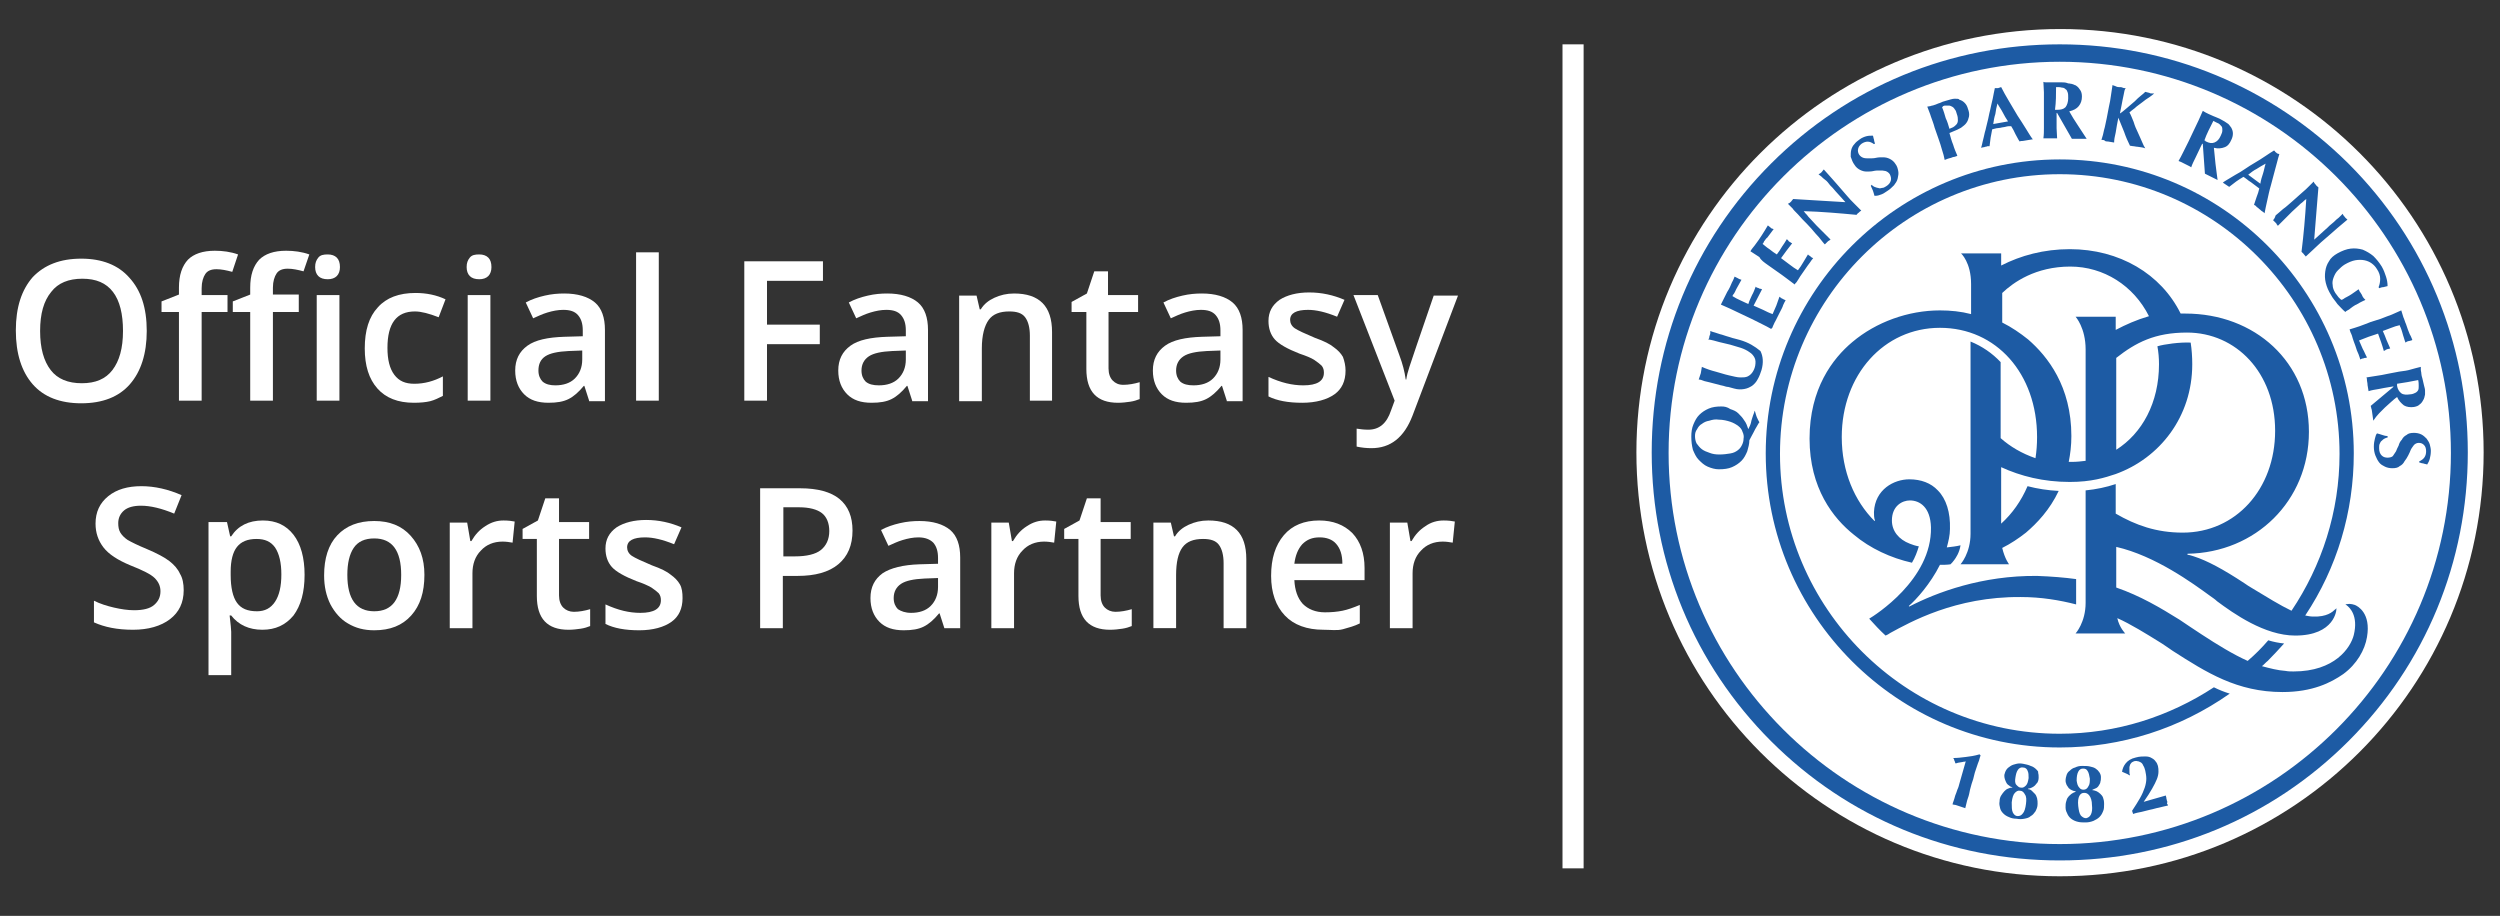
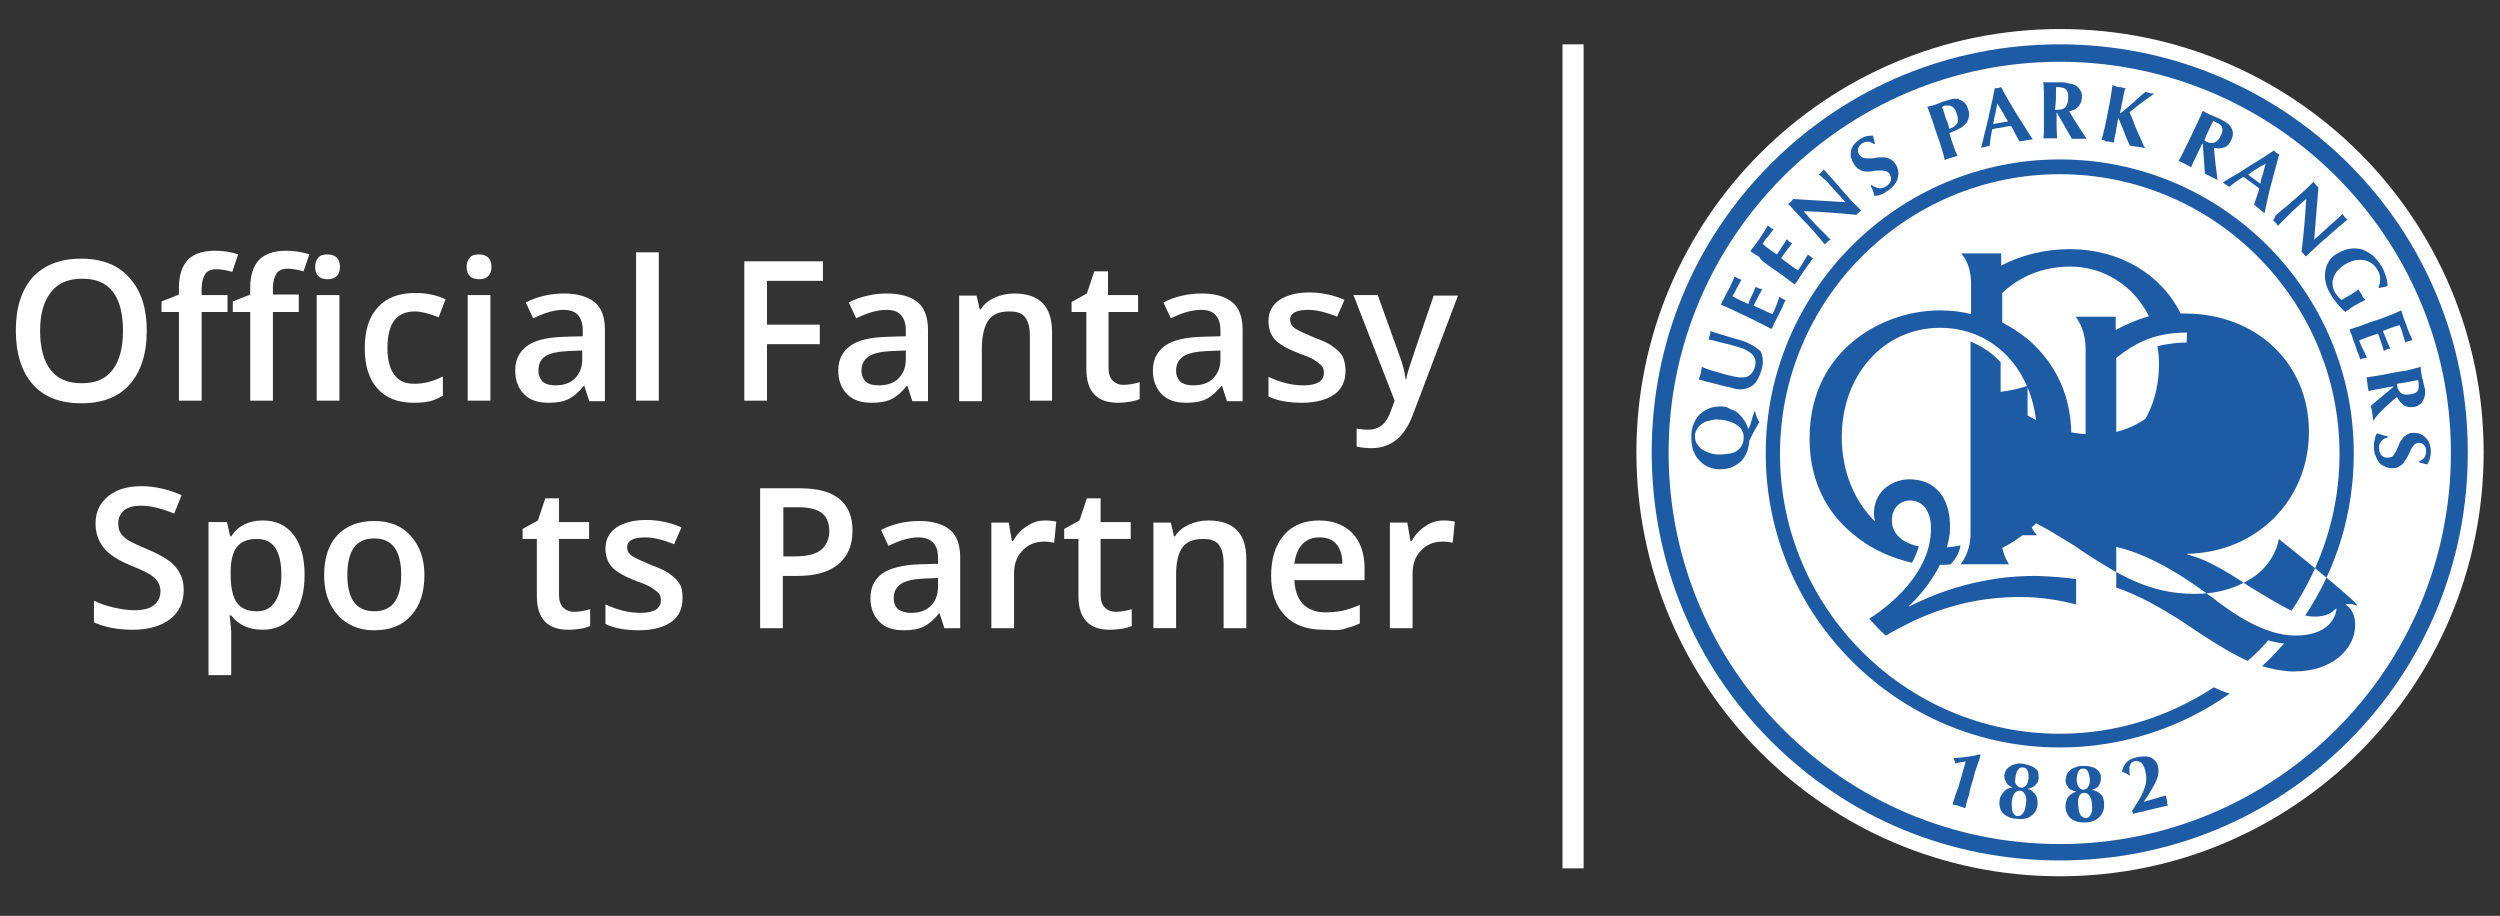
<svg xmlns="http://www.w3.org/2000/svg" version="1.1" id="Livello_1" x="0px" y="0px" viewBox="0 0 473.6 173.5" style="enable-background:new 0 0 473.6 173.5;" xml:space="preserve">
  <rect x="0" y="0" width="473.6" height="173.5" fill="#333333" stroke="none" />
  <style type="text/css">
	.st0{fill:#FFFFFF;}
	.st1{fill:#1D5BA4;}
</style>
  <g>
    <path class="st0" d="M24.6,72.8c2.1-2.4,3.2-5.8,3.2-10.1c0-4.4-1.1-7.7-3.3-10.1c-2.1-2.4-5.2-3.6-9.1-3.6c-4,0-7,1.2-9.2,3.5   C4.1,54.9,3,58.2,3,62.6s1.1,7.8,3.2,10.2c2.1,2.4,5.2,3.6,9.2,3.6S22.5,75.2,24.6,72.8z M21.3,70.1c-1.3,1.7-3.2,2.5-5.8,2.5   s-4.6-0.8-5.9-2.5s-2-4.1-2-7.4s0.7-5.7,2.1-7.4c1.3-1.7,3.3-2.5,5.9-2.5s4.5,0.8,5.8,2.5s1.9,4.2,1.9,7.4   C23.3,66,22.6,68.4,21.3,70.1z" />
    <path class="st0" d="M43.1,55.9h-4.9v-1.3c0-1.2,0.3-2.1,0.7-2.7S40,51,41,51c0.9,0,1.9,0.2,3,0.5l1.1-3.3   c-1.4-0.5-2.9-0.7-4.4-0.7c-2.3,0-4,0.6-5.1,1.7c-1.1,1.2-1.7,2.9-1.7,5.3v1.3l-3.3,1.3v2h3.3v16.8h4.3V59.1h4.9V55.9z" />
    <path class="st0" d="M49.1,49.2c-1.1,1.2-1.7,2.9-1.7,5.3v1.3l-3.3,1.3v2h3.3v16.8h4.3V59.1h4.9v-3.3h-4.9v-1.3   c0-1.2,0.3-2.1,0.7-2.7c0.4-0.6,1.1-0.9,2.1-0.9c0.9,0,1.9,0.2,3,0.5l1.1-3.2c-1.4-0.5-2.9-0.7-4.4-0.7   C51.9,47.5,50.2,48.1,49.1,49.2z" />
    <polygon class="st0" points="64.3,75.9 64.3,55.9 60,55.9 60,75.9 64.2,75.9  " />
    <path class="st0" d="M62.1,52.9c0.7,0,1.3-0.2,1.7-0.6c0.4-0.4,0.6-1,0.6-1.7c0-0.8-0.2-1.4-0.6-1.8c-0.4-0.4-1-0.6-1.7-0.6   c-0.8,0-1.4,0.1-1.8,0.6c-0.4,0.5-0.6,1-0.6,1.8c0,0.7,0.2,1.3,0.6,1.7C60.7,52.7,61.3,52.9,62.1,52.9z" />
    <path class="st0" d="M78.6,59c1.2,0,2.7,0.4,4.5,1.1l1.3-3.4c-1.7-0.8-3.6-1.2-5.7-1.2c-3.1,0-5.5,0.9-7.1,2.7   c-1.7,1.8-2.5,4.4-2.5,7.8c0,3.3,0.8,5.8,2.4,7.6c1.6,1.8,3.9,2.7,6.9,2.7c1.2,0,2.3-0.1,3.1-0.3s1.6-0.6,2.4-1v-3.7   c-1.7,0.9-3.5,1.4-5.4,1.4c-1.7,0-2.9-0.5-3.8-1.7s-1.3-2.9-1.3-5.1C73.4,61.3,75.1,59,78.6,59z" />
    <path class="st0" d="M90.8,52.9c0.7,0,1.3-0.2,1.7-0.6c0.4-0.4,0.6-1,0.6-1.7c0-0.8-0.2-1.4-0.6-1.8c-0.4-0.4-1-0.6-1.7-0.6   c-0.8,0-1.4,0.1-1.8,0.6s-0.6,1-0.6,1.8c0,0.7,0.2,1.3,0.6,1.7C89.4,52.7,90,52.9,90.8,52.9z" />
    <rect x="88.6" y="55.9" class="st0" width="4.3" height="20" />
    <path class="st0" d="M112.7,57.3c-1.3-1.1-3.3-1.7-5.8-1.7c-1.2,0-2.4,0.1-3.7,0.4s-2.5,0.7-3.6,1.3l1.4,3c0.9-0.4,1.7-0.8,2.7-1.1   s2-0.5,3-0.5c1.3,0,2.2,0.3,2.8,1s0.9,1.6,0.9,2.9v1.1l-3.5,0.1c-3.1,0.1-5.5,0.6-7,1.7s-2.3,2.6-2.3,4.7c0,1.9,0.6,3.4,1.7,4.5   s2.6,1.6,4.6,1.6c1.6,0,2.8-0.2,3.8-0.7s1.9-1.3,2.9-2.5h0.1l0.9,2.8V76h3V62.5C114.6,60.2,114,58.4,112.7,57.3z M110.3,68.1   c0,1.5-0.5,2.7-1.4,3.6s-2.2,1.3-3.7,1.3c-1,0-1.8-0.2-2.4-0.7c-0.5-0.5-0.8-1.2-0.8-2.1c0-1.2,0.4-2.1,1.3-2.7s2.4-0.9,4.4-1   l2.6-0.1V68.1z" />
    <rect x="120.5" y="47.8" class="st0" width="4.3" height="28.1" />
    <polygon class="st0" points="145.3,65.2 155.3,65.2 155.3,61.5 145.3,61.5 145.3,53.2 155.9,53.2 155.9,49.5 141,49.5 141,75.9    145.3,75.9  " />
    <path class="st0" d="M165.1,76.3c1.6,0,2.8-0.2,3.8-0.7s1.9-1.3,2.9-2.5h0.1l0.9,2.8V76h3V62.5c0-2.3-0.6-4.1-1.9-5.2   c-1.3-1.1-3.3-1.7-5.8-1.7c-1.2,0-2.4,0.1-3.7,0.4s-2.5,0.7-3.6,1.3l1.4,3c0.9-0.4,1.7-0.8,2.7-1.1s2-0.5,3-0.5   c1.3,0,2.2,0.3,2.8,1s0.9,1.6,0.9,2.9v1.1l-3.5,0.1c-3.1,0.1-5.5,0.6-7,1.7s-2.3,2.6-2.3,4.7c0,1.9,0.6,3.4,1.7,4.5   C161.6,75.8,163.1,76.3,165.1,76.3z M164.6,67.5c0.9-0.6,2.4-0.9,4.4-1l2.6-0.1v1.7c0,1.5-0.5,2.7-1.4,3.6S168,73,166.5,73   c-1.1,0-1.9-0.2-2.5-0.7c-0.5-0.5-0.8-1.2-0.8-2.1C163.2,69,163.7,68.1,164.6,67.5z" />
    <path class="st0" d="M191.2,59c1.4,0,2.4,0.3,3,1.1s0.9,2,0.9,3.5v12.3h4.2v-13c0-4.9-2.4-7.3-7.2-7.3c-1.4,0-2.6,0.3-3.7,0.8   c-1.1,0.5-2,1.2-2.6,2.2h-0.2L185,56h-3.3v20h4.3V66c0-2.5,0.5-4.3,1.3-5.4C188.1,59.5,189.4,59,191.2,59z" />
    <path class="st0" d="M210.8,72.1c-0.5-0.5-0.8-1.3-0.8-2.3V59.1h5.6v-3.2h-5.7v-4.5h-2.6l-1.4,4.2l-2.9,1.6v1.9h2.8v10.8   c0,4.3,2,6.4,6,6.4c0.8,0,1.6-0.1,2.3-0.2s1.3-0.3,1.8-0.5v-3.2c-1,0.3-2.1,0.5-3.1,0.5C211.9,72.9,211.3,72.6,210.8,72.1z" />
    <path class="st0" d="M224.7,76.3c1.6,0,2.8-0.2,3.8-0.7s1.9-1.3,2.9-2.5h0.1l0.9,2.8V76h3V62.5c0-2.3-0.6-4.1-1.9-5.2   c-1.3-1.1-3.3-1.7-5.8-1.7c-1.2,0-2.4,0.1-3.7,0.4c-1.3,0.3-2.5,0.7-3.6,1.3l1.4,3c0.9-0.4,1.7-0.8,2.7-1.1s2-0.5,3-0.5   c1.3,0,2.2,0.3,2.8,1s0.9,1.6,0.9,2.9v1.1l-3.5,0.1c-3.1,0.1-5.5,0.6-7,1.7s-2.3,2.6-2.3,4.7c0,1.9,0.6,3.4,1.7,4.5   C221.2,75.8,222.7,76.3,224.7,76.3z M224.2,67.5c0.9-0.6,2.4-0.9,4.4-1l2.6-0.1v1.7c0,1.5-0.5,2.7-1.4,3.6s-2.2,1.3-3.7,1.3   c-1.1,0-1.9-0.2-2.5-0.7c-0.5-0.5-0.8-1.2-0.8-2.1C222.8,69,223.3,68.1,224.2,67.5z" />
    <path class="st0" d="M252.8,74.7c1.4-1,2.1-2.5,2.1-4.5c0-0.9-0.2-1.8-0.5-2.6c-0.4-0.7-1-1.3-1.7-1.8c-0.7-0.6-1.9-1.2-3.6-1.8   c-1.9-0.8-3.2-1.4-3.8-1.8c-0.6-0.4-0.9-1-0.9-1.6c0-1.3,1.2-1.9,3.4-1.9c1.5,0,3.3,0.4,5.5,1.3l1.4-3.2c-2.1-0.9-4.3-1.4-6.7-1.4   c-2.3,0-4.2,0.5-5.6,1.4c-1.4,1-2.1,2.3-2.1,4c0,1.4,0.4,2.6,1.2,3.5s2.4,1.8,4.7,2.7c1.2,0.4,2.2,0.8,2.8,1.2   c0.6,0.4,1.1,0.8,1.4,1.1c0.3,0.4,0.4,0.8,0.4,1.3c0,1.6-1.3,2.4-3.9,2.4c-2.1,0-4.2-0.5-6.6-1.6v3.7c1.6,0.8,3.7,1.2,6.4,1.2   C249.3,76.3,251.4,75.7,252.8,74.7z" />
    <path class="st0" d="M267,69.5c-0.3,0.9-0.5,1.7-0.6,2.4h-0.1c-0.2-1.5-0.6-3-1.2-4.6L261,55.9h-4.6l7.8,20l-0.7,1.9   c-0.8,2.4-2.2,3.6-4.3,3.6c-0.8,0-1.6-0.1-2.2-0.2v3.4c0.9,0.2,1.9,0.3,2.8,0.3c3.6,0,6.2-2,7.8-6.2l8.6-22.7h-4.6   C268.8,64.1,267.3,68.6,267,69.5z" />
    <path class="st0" d="M32.1,106.3c-0.9-0.7-2.4-1.5-4.3-2.3c-1.7-0.7-2.9-1.3-3.6-1.7c-0.6-0.4-1.1-0.9-1.4-1.4s-0.4-1.1-0.4-1.8   c0-1,0.4-1.8,1.1-2.4s1.8-0.9,3.2-0.9c1.8,0,3.9,0.5,6.3,1.5l1.4-3.5c-2.5-1.1-5.1-1.7-7.6-1.7c-2.6,0-4.7,0.6-6.3,1.9   s-2.4,3-2.4,5.2c0,1.7,0.5,3.2,1.5,4.5s2.7,2.4,5.1,3.4c2.3,0.9,3.9,1.7,4.6,2.4s1.1,1.5,1.1,2.5c0,1.1-0.4,1.9-1.2,2.6   c-0.8,0.7-2.1,1-3.8,1c-1.2,0-2.5-0.2-3.8-0.5s-2.6-0.7-3.8-1.3v4.1c2,0.9,4.4,1.4,7.4,1.4c2.9,0,5.3-0.7,7-2s2.6-3.1,2.6-5.5   c0-1.2-0.2-2.3-0.7-3.1C33.7,107.8,33,107,32.1,106.3z" />
    <path class="st0" d="M49.8,98.6c-2.7,0-4.7,1-6,3h-0.2c-0.3-1.4-0.5-2.3-0.6-2.7h-3.5v29h4.3v-8.2c0-0.4-0.1-1.4-0.3-3.1h0.3   c1.4,1.8,3.4,2.7,5.9,2.7s4.4-0.9,5.9-2.7c1.4-1.9,2.1-4.4,2.1-7.7c0-3.2-0.7-5.8-2.1-7.6C54.2,99.5,52.3,98.6,49.8,98.6z    M52.1,114c-0.8,1.2-1.9,1.8-3.4,1.8c-1.8,0-3-0.5-3.8-1.6s-1.2-2.9-1.2-5.3v-0.6c0-2.1,0.4-3.7,1.2-4.7s2-1.5,3.7-1.5   c1.6,0,2.7,0.5,3.5,1.6c0.8,1.2,1.2,2.9,1.2,5.1C53.3,111.1,52.9,112.8,52.1,114z" />
    <path class="st0" d="M70.9,98.7c-3,0-5.3,0.9-7,2.7c-1.7,1.8-2.5,4.4-2.5,7.6c0,2.1,0.4,3.9,1.2,5.5c0.8,1.5,1.9,2.8,3.3,3.6   c1.5,0.9,3.1,1.3,5,1.3c3,0,5.3-0.9,7-2.8s2.5-4.4,2.5-7.7c0-3.1-0.9-5.5-2.6-7.4S73.8,98.7,70.9,98.7z M70.9,115.8   c-3.4,0-5.1-2.3-5.1-6.9c0-2.2,0.4-3.9,1.2-5.1s2.1-1.8,3.9-1.8c3.4,0,5.1,2.3,5.1,6.9S74.3,115.8,70.9,115.8z" />
-     <path class="st0" d="M91.9,99.7c-1.1,0.7-1.9,1.6-2.6,2.8h-0.2L88.5,99h-3.3v20h4.3v-10.4c0-1.7,0.5-3.2,1.6-4.3   c1-1.1,2.4-1.7,4.1-1.7c0.7,0,1.3,0.1,1.9,0.2l0.4-4c-0.5-0.1-1.2-0.2-2.1-0.2C94.2,98.6,93.1,98.9,91.9,99.7z" />
    <path class="st0" d="M106.7,115.1c-0.5-0.5-0.8-1.3-0.8-2.3v-10.7h5.7v-3.2h-5.7v-4.5h-2.6l-1.4,4.2l-2.9,1.6v1.9h2.7v10.8   c0,4.3,2,6.4,6,6.4c0.8,0,1.6-0.1,2.3-0.2c0.7-0.1,1.3-0.3,1.8-0.5v-3.2c-1,0.3-2.1,0.5-3.1,0.5   C107.9,115.9,107.2,115.6,106.7,115.1z" />
    <path class="st0" d="M127.1,108.9c-0.7-0.6-1.9-1.2-3.6-1.8c-1.9-0.8-3.2-1.4-3.8-1.8c-0.6-0.4-0.9-1-0.9-1.6   c0-1.3,1.2-1.9,3.4-1.9c1.5,0,3.3,0.4,5.5,1.3l1.4-3.2c-2.1-0.9-4.3-1.4-6.7-1.4c-2.3,0-4.2,0.5-5.6,1.4c-1.4,1-2.1,2.3-2.1,4   c0,1.4,0.4,2.6,1.2,3.5c0.8,0.9,2.4,1.8,4.7,2.7c1.2,0.4,2.1,0.8,2.8,1.2c0.6,0.4,1.1,0.8,1.4,1.1c0.3,0.4,0.4,0.8,0.4,1.3   c0,1.6-1.3,2.4-3.9,2.4c-2.1,0-4.2-0.5-6.6-1.6v3.7c1.6,0.8,3.7,1.2,6.4,1.2c2.6,0,4.7-0.6,6.1-1.6c1.4-1,2.1-2.5,2.1-4.5   c0-1-0.1-1.9-0.5-2.6C128.4,110,127.8,109.4,127.1,108.9z" />
    <path class="st0" d="M159,94.5c-1.6-1.3-4.1-2-7.4-2H144V119h4.3v-9.9h2.8c3.3,0,5.9-0.7,7.7-2.2s2.7-3.6,2.7-6.4   C161.5,97.9,160.7,95.9,159,94.5z M155.5,104.2c-1,0.8-2.7,1.2-4.9,1.2h-2.2v-9.3h3c1.9,0,3.4,0.4,4.3,1.1c0.9,0.7,1.4,1.9,1.4,3.4   C157.1,102.2,156.5,103.4,155.5,104.2z" />
    <path class="st0" d="M180,100.4c-1.3-1.1-3.3-1.7-5.8-1.7c-1.2,0-2.4,0.1-3.7,0.4s-2.5,0.7-3.6,1.3l1.4,3c0.9-0.4,1.7-0.8,2.7-1.1   s2-0.5,3-0.5c1.3,0,2.2,0.4,2.8,1c0.6,0.7,0.9,1.6,0.9,2.9v1.1l-3.5,0.1c-3.1,0.1-5.5,0.7-7,1.7c-1.5,1.1-2.3,2.6-2.3,4.7   c0,1.9,0.6,3.4,1.7,4.5c1.1,1.1,2.6,1.6,4.6,1.6c1.6,0,2.8-0.2,3.8-0.7s1.9-1.3,2.9-2.5h0.1l0.9,2.8h3v-13.4   C181.9,103.3,181.3,101.5,180,100.4z M177.7,111.2c0,1.5-0.5,2.7-1.4,3.6s-2.2,1.3-3.7,1.3c-1.1,0-1.9-0.3-2.5-0.7   c-0.5-0.5-0.8-1.2-0.8-2.1c0-1.2,0.5-2.1,1.4-2.7s2.4-0.9,4.4-1l2.6-0.1V111.2z" />
    <path class="st0" d="M194.5,99.7c-1.1,0.7-1.9,1.6-2.6,2.8h-0.2l-0.6-3.5h-3.3v20h4.3v-10.4c0-1.7,0.5-3.2,1.6-4.3   c1-1.1,2.4-1.7,4.1-1.7c0.7,0,1.3,0.1,1.9,0.2l0.4-4c-0.5-0.1-1.2-0.2-2.1-0.2C196.8,98.6,195.7,98.9,194.5,99.7z" />
    <path class="st0" d="M209.3,115.1c-0.5-0.5-0.8-1.3-0.8-2.3v-10.7h5.7v-3.2h-5.7v-4.5h-2.6l-1.4,4.2l-2.9,1.6v1.9h2.7v10.8   c0,4.3,2,6.4,6,6.4c0.8,0,1.6-0.1,2.3-0.2s1.3-0.3,1.8-0.5v-3.2c-1,0.3-2.1,0.5-3.1,0.5C210.5,115.9,209.8,115.6,209.3,115.1z" />
    <path class="st0" d="M228.9,98.6c-1.4,0-2.6,0.3-3.7,0.8c-1.1,0.5-2,1.2-2.6,2.2h-0.2l-0.6-2.6h-3.3v20h4.3v-10   c0-2.5,0.4-4.2,1.2-5.3c0.8-1.1,2.1-1.6,3.9-1.6c1.4,0,2.4,0.3,3,1.1c0.6,0.8,0.9,2,0.9,3.5V119h4.3v-13.1   C236.1,101,233.7,98.6,228.9,98.6z" />
    <path class="st0" d="M249.9,98.6c-2.8,0-5.1,0.9-6.7,2.8c-1.6,1.9-2.4,4.4-2.4,7.7c0,3.2,0.9,5.7,2.6,7.5c1.7,1.8,4.2,2.7,7.3,2.7   c1.4,0,2.6,0.2,3.7-0.1c1.1-0.3,2.2-0.6,3.2-1.1v-3.5c-1.2,0.5-2.3,0.9-3.3,1.1s-2.1,0.3-3.3,0.3c-1.8,0-3.2-0.6-4.2-1.6   c-1-1.1-1.5-2.6-1.6-4.5h13.3v-2.3c0-2.8-0.8-5-2.3-6.6C254.6,99.4,252.5,98.6,249.9,98.6z M245.2,106.8c0.2-1.6,0.7-2.8,1.5-3.7   c0.9-0.9,1.9-1.3,3.3-1.3c1.3,0,2.4,0.4,3.1,1.2c0.8,0.9,1.2,2.1,1.2,3.8H245.2z" />
    <path class="st0" d="M270,99.7c-1.1,0.7-1.9,1.6-2.6,2.8h-0.2l-0.6-3.5h-3.3v20h4.3v-10.4c0-1.7,0.5-3.2,1.6-4.3   c1-1.1,2.4-1.7,4.1-1.7c0.7,0,1.3,0.1,1.9,0.2l0.4-4c-0.5-0.1-1.2-0.2-2.1-0.2C272.3,98.6,271.1,98.9,270,99.7z" />
    <rect x="296" y="8.4" class="st0" width="4" height="156.1" />
  </g>
  <path id="path4304" class="st0" d="M470.5,85.7c0,44.3-35.9,80.3-80.3,80.3c-44.3,0-80.2-35.9-80.2-80.3c0-44.3,35.9-80.2,80.3-80.2  C434.6,5.5,470.5,41.4,470.5,85.7z" />
  <path id="path5146" class="st1" d="M390.2,8.4c-20.7,0-40.1,8-54.7,22.6c-14.6,14.6-22.6,34-22.6,54.7s8,40.1,22.6,54.7  c14.6,14.6,34,22.6,54.7,22.6s40.1-8,54.7-22.6c14.6-14.6,22.6-34,22.6-54.7s-8-40.1-22.6-54.7C430.3,16.5,410.9,8.4,390.2,8.4z   M390.2,11.7c40.8,0,74.1,33.2,74.1,74.1s-33.2,74.1-74.1,74.1s-74.1-33.2-74.1-74.1S349.4,11.7,390.2,11.7z" />
-   <path id="path5136" class="st1" d="M400.8,62.5V60h-7.6c0,0,1.9,2.1,1.9,6.2v21.1c-0.8,0.1-1.7,0.2-2.6,0.2c-0.2,0-0.4,0-0.6,0  c0.3-1.5,0.5-3.1,0.5-4.9c0-9.4-4.5-15.1-8.2-18.3c-1.5-1.2-3.1-2.3-4.9-3.2l0-5.6c2.1-2,6.3-5,12.9-5c6.3,0,12,3.6,14.9,9.4  C404.7,60.6,402.7,61.5,400.8,62.5 M446.1,114.6c-0.3-0.1-0.7-0.2-1-0.2c-0.4,0-0.8,0.1-0.8,0.1s0.2,0.1,0.3,0.2  c0.5,0.4,2.2,1.9,1.3,5.6c-0.6,2.4-3.6,6.9-11.4,6.9h0c-0.5,0-1,0-1.5-0.1c-1.5-0.1-3-0.5-4.5-0.9c0.4-0.3,0.7-0.7,1.1-1  c1.1-1.1,2.1-2.2,3.1-3.3c-1-0.1-2-0.3-3-0.6c-1.2,1.4-2.5,2.7-3.9,3.9c-2.7-1.2-5.8-3.1-8.7-5c-1.2-0.8-3.2-2.1-4.2-2.8  c-3.7-2.3-7.4-4.5-12-6.1v-7.7c7.4,1.7,14.5,6.9,17.8,9.3c0.4,0.3,0.9,0.6,1.3,1c3.1,2.3,9,6.5,14.8,6.5c7.5,0,7.9-4.9,7.8-5.2  c0,0-0.1,0.2-0.3,0.3c-0.4,0.4-1.5,1.4-4.1,1.3c-0.5,0-1-0.1-1.5-0.2c6-9,9.2-19.6,9.2-30.7c0-30.7-25-55.7-55.7-55.7  s-55.7,25-55.7,55.7s25,55.7,55.7,55.7c11.7,0,22.8-3.6,32.2-10.2c-1-0.3-2-0.7-3-1.2c-8.4,5.5-18.4,8.8-29.2,8.8  c-29.2,0-53-23.8-53-53s23.8-53,53-53s53,23.8,53,53c0,11-3.4,21.2-9.1,29.7c-2.1-1-4.7-2.6-7.5-4.3c-0.5-0.3-1-0.6-1.4-0.9  c-4.1-2.7-7.1-4.3-9.6-5.1c-0.3-0.1-0.9-0.3-1.2-0.3v-0.2c12.9-0.2,23-10,23-23.1c0-13.3-10.3-22.4-23.4-22.4c-0.3,0-0.6,0-0.9,0  c-3.7-7.5-11.6-12.2-21-12.2c-4.9,0-9.3,1.2-13,3.1v-2.3h-7.6c0,0,1.9,1.7,1.9,5.8l0,5.7c-1.9-0.5-3.9-0.7-5.9-0.7  c-6,0-12.1,2.2-16.6,6c-3.7,3.1-8.1,8.8-8.1,18.3c0,9.4,4.5,15.1,8.4,18.2c3.1,2.6,7,4.4,11,5.3c0.6-1,1-2.1,1.3-3.1  c-0.6-0.1-1.2-0.3-1.7-0.5c-2.1-0.8-3.4-2.4-3.4-4.4c0-2.8,2-3.8,3.4-3.8c1.9,0,3.9,1.3,4,5.1c0.2,9.9-10.7,16.7-11.7,17.3  c1,1.1,2,2.2,3.1,3.2c0.3-0.1,0.6-0.3,0.9-0.5c3.7-2,12.3-6.9,24.7-6.8c3.9,0,7.4,0.6,10.5,1.4v-4.8c-2.2-0.3-4.7-0.5-7.4-0.6  c-10.4-0.1-19,3.1-24.2,5.8l-0.1-0.1c1.4-1.2,4.1-4.2,5.9-7.8c0.6,0,1.4,0,2-0.1c0.2-0.2,0.5-0.5,0.7-0.8c0.3-0.4,1-1.4,1.2-2.8  c-0.8,0.2-1.7,0.3-2.6,0.4c0.3-1.1,0.6-2.3,0.6-3.5c0.1-3.1-0.7-5.7-2.3-7.3c-1.3-1.4-3.2-2.1-5.4-2.1c-2.9,0-6.5,1.9-6.7,6.2  c0,0.4,0,1.2,0.2,1.6l-0.1,0.1c-3.8-3.8-6.2-9.4-6.2-15.9c0-11.8,8-20.7,18.6-20.7c10.7,0,18.4,8.7,18.4,20.7c0,1.4-0.1,2.7-0.3,4  c-2.6-0.9-4.8-2.2-6.6-3.8V68.6c-1.6-1.7-3.5-3-5.7-3.9v36.4c0,3.7-1.9,5.8-1.9,5.8h9.2c0,0-0.8-1-1.3-3.1c1.6-0.8,3.1-1.8,4.5-2.9  c2.1-1.8,4.5-4.3,6.2-7.9c-2-0.1-4-0.4-5.9-0.9c-1.2,2.8-2.9,5.2-5,7.1V88.5c3.7,1.7,8,2.8,13,2.8c4.1,0,6.6-0.8,8.7-1.5  c8.3-3,14.5-10.8,14.5-20.8c0-1.4-0.1-2.8-0.3-4.1c-2-0.1-5,0.3-6.3,0.7c0.2,1.1,0.3,2.2,0.3,3.4c0,7.3-3.2,13.1-8.1,16.2V67.8  c3.7-2.9,7.3-4.8,13.4-4.8c9.3,0,16.7,7.6,16.7,18.6c0,11.1-7.5,19.3-17.5,19.3c-5,0-8.9-1.4-12.7-3.6v-5.6c-1.8,0.6-3.7,1-5.7,1.2  v21.3c0,3.7-1.9,5.8-1.9,5.8h9.4c0,0-1.1-1.1-1.5-2.9c2.5,1.1,5.7,3.1,7.8,4.4c1,0.6,1.8,1.2,2.7,1.8c6.4,4.1,12.2,7.8,20.8,7.8  c5.7,0,9.2-1.8,11.5-3.4c2.6-1.9,4.1-4.6,4.5-7C449.2,116.1,446.6,114.8,446.1,114.6" />
+   <path id="path5136" class="st1" d="M400.8,62.5V60h-7.6c0,0,1.9,2.1,1.9,6.2v21.1c-0.8,0.1-1.7,0.2-2.6,0.2c-0.2,0-0.4,0-0.6,0  c0.3-1.5,0.5-3.1,0.5-4.9c0-9.4-4.5-15.1-8.2-18.3c-1.5-1.2-3.1-2.3-4.9-3.2l0-5.6c2.1-2,6.3-5,12.9-5c6.3,0,12,3.6,14.9,9.4  C404.7,60.6,402.7,61.5,400.8,62.5 M446.1,114.6c-0.3-0.1-0.7-0.2-1-0.2c-0.4,0-0.8,0.1-0.8,0.1s0.2,0.1,0.3,0.2  c0.5,0.4,2.2,1.9,1.3,5.6c-0.6,2.4-3.6,6.9-11.4,6.9h0c-0.5,0-1,0-1.5-0.1c-1.5-0.1-3-0.5-4.5-0.9c0.4-0.3,0.7-0.7,1.1-1  c1.1-1.1,2.1-2.2,3.1-3.3c-1-0.1-2-0.3-3-0.6c-1.2,1.4-2.5,2.7-3.9,3.9c-2.7-1.2-5.8-3.1-8.7-5c-1.2-0.8-3.2-2.1-4.2-2.8  c-3.7-2.3-7.4-4.5-12-6.1v-7.7c7.4,1.7,14.5,6.9,17.8,9.3c0.4,0.3,0.9,0.6,1.3,1c3.1,2.3,9,6.5,14.8,6.5c7.5,0,7.9-4.9,7.8-5.2  c0,0-0.1,0.2-0.3,0.3c-0.4,0.4-1.5,1.4-4.1,1.3c-0.5,0-1-0.1-1.5-0.2c6-9,9.2-19.6,9.2-30.7c0-30.7-25-55.7-55.7-55.7  s-55.7,25-55.7,55.7s25,55.7,55.7,55.7c11.7,0,22.8-3.6,32.2-10.2c-1-0.3-2-0.7-3-1.2c-8.4,5.5-18.4,8.8-29.2,8.8  c-29.2,0-53-23.8-53-53s23.8-53,53-53s53,23.8,53,53c0,11-3.4,21.2-9.1,29.7c-2.1-1-4.7-2.6-7.5-4.3c-0.5-0.3-1-0.6-1.4-0.9  c-4.1-2.7-7.1-4.3-9.6-5.1c-0.3-0.1-0.9-0.3-1.2-0.3v-0.2c12.9-0.2,23-10,23-23.1c0-13.3-10.3-22.4-23.4-22.4c-0.3,0-0.6,0-0.9,0  c-3.7-7.5-11.6-12.2-21-12.2c-4.9,0-9.3,1.2-13,3.1v-2.3h-7.6c0,0,1.9,1.7,1.9,5.8l0,5.7c-1.9-0.5-3.9-0.7-5.9-0.7  c-6,0-12.1,2.2-16.6,6c-3.7,3.1-8.1,8.8-8.1,18.3c0,9.4,4.5,15.1,8.4,18.2c3.1,2.6,7,4.4,11,5.3c0.6-1,1-2.1,1.3-3.1  c-0.6-0.1-1.2-0.3-1.7-0.5c-2.1-0.8-3.4-2.4-3.4-4.4c0-2.8,2-3.8,3.4-3.8c1.9,0,3.9,1.3,4,5.1c0.2,9.9-10.7,16.7-11.7,17.3  c1,1.1,2,2.2,3.1,3.2c0.3-0.1,0.6-0.3,0.9-0.5c3.7-2,12.3-6.9,24.7-6.8c3.9,0,7.4,0.6,10.5,1.4v-4.8c-2.2-0.3-4.7-0.5-7.4-0.6  c-10.4-0.1-19,3.1-24.2,5.8l-0.1-0.1c1.4-1.2,4.1-4.2,5.9-7.8c0.6,0,1.4,0,2-0.1c0.2-0.2,0.5-0.5,0.7-0.8c0.3-0.4,1-1.4,1.2-2.8  c-0.8,0.2-1.7,0.3-2.6,0.4c0.3-1.1,0.6-2.3,0.6-3.5c0.1-3.1-0.7-5.7-2.3-7.3c-1.3-1.4-3.2-2.1-5.4-2.1c-2.9,0-6.5,1.9-6.7,6.2  c0,0.4,0,1.2,0.2,1.6l-0.1,0.1c-3.8-3.8-6.2-9.4-6.2-15.9c0-11.8,8-20.7,18.6-20.7c10.7,0,18.4,8.7,18.4,20.7c0,1.4-0.1,2.7-0.3,4  c-2.6-0.9-4.8-2.2-6.6-3.8V68.6c-1.6-1.7-3.5-3-5.7-3.9v36.4c0,3.7-1.9,5.8-1.9,5.8h9.2c0,0-0.8-1-1.3-3.1c1.6-0.8,3.1-1.8,4.5-2.9  c2.1-1.8,4.5-4.3,6.2-7.9c-2-0.1-4-0.4-5.9-0.9c-1.2,2.8-2.9,5.2-5,7.1V88.5c3.7,1.7,8,2.8,13,2.8c4.1,0,6.6-0.8,8.7-1.5  c8.3-3,14.5-10.8,14.5-20.8c0-1.4-0.1-2.8-0.3-4.1c-2-0.1-5,0.3-6.3,0.7c0.2,1.1,0.3,2.2,0.3,3.4c0,7.3-3.2,13.1-8.1,16.2V67.8  c3.7-2.9,7.3-4.8,13.4-4.8c0,11.1-7.5,19.3-17.5,19.3c-5,0-8.9-1.4-12.7-3.6v-5.6c-1.8,0.6-3.7,1-5.7,1.2  v21.3c0,3.7-1.9,5.8-1.9,5.8h9.4c0,0-1.1-1.1-1.5-2.9c2.5,1.1,5.7,3.1,7.8,4.4c1,0.6,1.8,1.2,2.7,1.8c6.4,4.1,12.2,7.8,20.8,7.8  c5.7,0,9.2-1.8,11.5-3.4c2.6-1.9,4.1-4.6,4.5-7C449.2,116.1,446.6,114.8,446.1,114.6" />
  <path id="path5122" class="st1" d="M393.7,146.2c0.2-0.4,0.5-0.6,0.9-0.6c0.4,0,0.7,0.1,0.9,0.5c0.2,0.3,0.3,0.8,0.4,1.4  c0,0.6,0,1.1-0.3,1.5c-0.2,0.4-0.5,0.6-0.9,0.6c-0.3,0-0.6-0.1-0.8-0.4c-0.3-0.3-0.4-0.7-0.5-1.3  C393.4,147.1,393.5,146.6,393.7,146.2 M396.1,154.3c-0.2,0.4-0.5,0.6-0.9,0.7c-0.4,0-0.7-0.2-1-0.5c-0.3-0.4-0.4-1-0.5-1.8  c-0.1-0.9,0-1.5,0.2-1.9c0.2-0.4,0.5-0.6,0.9-0.6c0.4,0,0.7,0.1,1,0.5c0.3,0.4,0.5,1,0.5,1.8C396.4,153.3,396.3,153.9,396.1,154.3   M398.4,151.1c-0.1-0.3-0.3-0.5-0.5-0.7c-0.2-0.2-0.5-0.4-0.7-0.5c-0.3-0.1-0.5-0.2-0.8-0.2l0-0.1c0.2-0.1,0.5-0.2,0.7-0.3  c0.2-0.1,0.4-0.3,0.5-0.5c0.1-0.2,0.3-0.4,0.3-0.7c0.1-0.3,0.1-0.6,0.1-0.9c0-0.3-0.1-0.6-0.3-0.9c-0.2-0.3-0.4-0.5-0.7-0.7  c-0.3-0.2-0.6-0.3-1.1-0.4c-0.4-0.1-0.9-0.1-1.5-0.1c-0.5,0-0.9,0.1-1.3,0.3c-0.4,0.1-0.7,0.3-1,0.6c-0.3,0.2-0.5,0.5-0.6,0.8  c-0.1,0.3-0.2,0.7-0.2,1.1c0,0.3,0.1,0.5,0.2,0.8c0.1,0.2,0.3,0.4,0.4,0.6c0.2,0.2,0.4,0.3,0.6,0.4c0.2,0.1,0.5,0.2,0.7,0.2l0,0.1  c-0.3,0.1-0.5,0.2-0.8,0.4c-0.2,0.2-0.5,0.4-0.6,0.6c-0.2,0.2-0.3,0.5-0.4,0.9c-0.1,0.3-0.1,0.7-0.1,1.1c0,0.5,0.2,0.9,0.4,1.3  c0.2,0.4,0.5,0.7,0.8,0.9c0.3,0.2,0.7,0.4,1.2,0.5c0.4,0.1,0.9,0.1,1.4,0.1c0.5,0,1-0.1,1.5-0.3c0.4-0.2,0.8-0.4,1.1-0.7  c0.3-0.3,0.5-0.6,0.7-1.1c0.2-0.4,0.2-0.9,0.2-1.4C398.6,151.7,398.5,151.4,398.4,151.1 M372.4,143.4c-0.8,0.1-1.6,0.2-2.4,0.2  c0.1,0.1,0.2,0.2,0.2,0.4c0.1,0.2,0.2,0.4,0.2,0.6c0.2,0,0.3,0,0.5-0.1c0.2,0,0.4-0.1,0.6-0.1c0.2,0,0.4-0.1,0.5-0.1  c0.2,0,0.3,0,0.4-0.1l-1.2,4.2c-0.1,0.4-0.2,0.8-0.4,1.2c-0.1,0.4-0.3,0.8-0.4,1.1c-0.1,0.4-0.2,0.7-0.3,1c-0.1,0.3-0.2,0.5-0.2,0.7  c0.2,0,0.4,0.1,0.6,0.1c0.2,0.1,0.4,0.1,0.6,0.2c0.2,0.1,0.4,0.1,0.6,0.2c0.2,0.1,0.4,0.1,0.6,0.2c0.2-0.7,0.3-1.4,0.5-1.9  s0.3-1.1,0.4-1.6l0.3-1.1l0.3-0.9c0.1-0.4,0.2-0.8,0.3-1.2s0.3-0.8,0.4-1.2c0.1-0.4,0.3-0.8,0.4-1.1c0.1-0.4,0.2-0.7,0.3-1l-0.2-0.2  C374,143.2,373.2,143.3,372.4,143.4 M410.5,151.7c0-0.2-0.1-0.3-0.1-0.5c0-0.2-0.1-0.3-0.1-0.5c-0.7,0.2-1.4,0.4-2.1,0.6  c-0.7,0.2-1.4,0.4-2.1,0.6l0,0c0.7-1,1.2-1.8,1.6-2.5c0.4-0.7,0.7-1.3,0.9-1.8s0.3-1,0.3-1.4c0-0.4,0-0.7-0.1-1.1  c-0.1-0.3-0.2-0.6-0.4-0.8c-0.2-0.3-0.4-0.5-0.8-0.7c-0.3-0.2-0.7-0.3-1.2-0.3c-0.5,0-1.1,0-1.8,0.2c-0.9,0.2-1.5,0.6-1.9,1.1  c-0.4,0.5-0.6,1-0.7,1.6c0.2,0.1,0.5,0.2,0.7,0.3c0.2,0.1,0.5,0.2,0.7,0.4l0.1-0.1c-0.1-0.2-0.1-0.4-0.1-0.7c0-0.3,0-0.5,0-0.8  c0.1-0.3,0.1-0.5,0.3-0.7c0.1-0.2,0.4-0.3,0.6-0.4c0.2,0,0.4-0.1,0.6,0c0.2,0,0.4,0.1,0.6,0.2c0.2,0.1,0.4,0.3,0.5,0.6  c0.2,0.3,0.3,0.6,0.4,1c0.1,0.5,0.2,1,0.2,1.5c0,0.5-0.1,1.1-0.3,1.7c-0.2,0.6-0.5,1.3-0.9,2c-0.4,0.7-0.9,1.5-1.5,2.4l0.2,0.6  c0.5-0.2,1.1-0.3,1.6-0.4c0.5-0.1,1.1-0.3,1.6-0.4c0.6-0.1,1.1-0.3,1.7-0.4c0.5-0.1,1.1-0.3,1.7-0.4c0-0.1-0.1-0.3-0.2-0.4  C410.6,152,410.6,151.8,410.5,151.7 M384.3,147.4c-0.1,0.6-0.2,1.1-0.5,1.4c-0.3,0.3-0.6,0.5-1,0.4c-0.3,0-0.5-0.2-0.8-0.5  s-0.3-0.8-0.2-1.4c0.1-0.6,0.2-1.1,0.5-1.5c0.2-0.3,0.6-0.5,1-0.4c0.4,0,0.7,0.3,0.8,0.6C384.3,146.4,384.3,146.8,384.3,147.4   M383.8,152.3c-0.1,0.8-0.3,1.5-0.6,1.8c-0.3,0.4-0.6,0.5-1,0.5c-0.4,0-0.7-0.3-0.9-0.7c-0.2-0.4-0.2-1.1-0.2-1.9  c0.1-0.9,0.3-1.5,0.6-1.8c0.3-0.3,0.6-0.5,1-0.4c0.4,0,0.7,0.3,0.9,0.7C383.9,150.9,383.9,151.5,383.8,152.3 M385.7,145.7  c-0.2-0.2-0.6-0.5-1-0.6c-0.4-0.2-0.9-0.3-1.4-0.4c-0.5-0.1-0.9-0.1-1.3,0s-0.8,0.2-1.1,0.4c-0.3,0.2-0.6,0.4-0.8,0.7  s-0.3,0.6-0.4,1c0,0.3,0,0.5,0.1,0.8c0.1,0.3,0.2,0.5,0.3,0.7c0.1,0.2,0.3,0.4,0.5,0.5c0.2,0.2,0.4,0.3,0.6,0.3l0,0.1  c-0.3,0-0.6,0.1-0.8,0.2c-0.3,0.1-0.5,0.3-0.7,0.5c-0.2,0.2-0.4,0.5-0.6,0.8c-0.2,0.3-0.3,0.7-0.3,1.1c-0.1,0.5,0,0.9,0.1,1.3  c0.1,0.4,0.3,0.7,0.6,1c0.3,0.3,0.6,0.5,1.1,0.7c0.4,0.2,0.9,0.3,1.4,0.3c0.5,0.1,1,0.1,1.5,0c0.5-0.1,0.9-0.2,1.2-0.5  c0.4-0.2,0.6-0.5,0.9-0.9c0.2-0.4,0.4-0.8,0.4-1.4c0-0.4,0-0.7-0.1-1.1c-0.1-0.3-0.2-0.6-0.4-0.8c-0.2-0.2-0.4-0.4-0.6-0.6  c-0.2-0.2-0.5-0.3-0.7-0.3l0-0.1c0.2,0,0.5-0.1,0.7-0.2c0.2-0.1,0.4-0.2,0.6-0.4c0.2-0.2,0.3-0.4,0.5-0.6c0.1-0.2,0.2-0.5,0.2-0.9  c0-0.3,0-0.6-0.1-0.9C386.2,146.2,386,146,385.7,145.7" />
  <path id="path862" class="st1" d="M351.3,31.2c0.3,0.5,0.7,0.8,1.1,1c0.4,0.2,0.8,0.3,1.2,0.3c0.4,0,0.9,0,1.3-0.1  c0.4-0.1,0.8-0.1,1.2-0.1c0.4,0,0.7,0,1.1,0.1c0.3,0.1,0.6,0.3,0.8,0.6c0.2,0.4,0.3,0.8,0.2,1.2c-0.1,0.4-0.4,0.8-0.9,1.1  c-0.3,0.2-0.5,0.3-0.8,0.3c-0.3,0.1-0.5,0.1-0.7,0c-0.2,0-0.4-0.1-0.7-0.2c-0.2-0.1-0.4-0.2-0.5-0.4l-0.2,0.2  c0.1,0.3,0.3,0.6,0.4,0.9c0.1,0.3,0.2,0.6,0.3,1c0.3,0,0.6,0,1.1-0.2c0.4-0.1,0.9-0.4,1.3-0.7c0.5-0.3,0.9-0.7,1.3-1.1  c0.3-0.4,0.6-0.8,0.7-1.3c0.1-0.5,0.2-0.9,0.1-1.4c-0.1-0.5-0.2-0.9-0.5-1.3c-0.3-0.5-0.7-0.8-1.1-1c-0.4-0.2-0.8-0.3-1.3-0.3  c-0.4,0-0.9,0-1.3,0.1c-0.4,0.1-0.9,0.1-1.3,0.1c-0.4,0-0.8,0-1.1-0.1c-0.3-0.1-0.6-0.3-0.8-0.6c-0.2-0.3-0.3-0.7-0.2-1.1  c0.1-0.4,0.3-0.7,0.7-1c0.8-0.5,1.5-0.5,2.3,0.1l0.2-0.1c-0.1-0.3-0.2-0.6-0.2-0.8c-0.1-0.2-0.1-0.5-0.2-0.7c-0.4,0-0.8,0-1.2,0.1  c-0.4,0.1-0.9,0.3-1.3,0.6c-0.4,0.3-0.7,0.5-1,0.9c-0.3,0.3-0.5,0.7-0.6,1.1c-0.1,0.4-0.1,0.8-0.1,1.3  C350.8,30.3,351,30.8,351.3,31.2 M340.6,40.6c0.5,0.6,1.1,1.2,1.7,1.8c0.6,0.6,1.1,1.2,1.6,1.8c0.5,0.5,0.9,1,1.2,1.4  c0.3,0.4,0.5,0.6,0.6,0.7c0.2-0.2,0.3-0.3,0.5-0.5c0.1-0.1,0.2-0.2,0.3-0.2c0.1-0.1,0.2-0.2,0.3-0.2c-0.1-0.1-0.2-0.2-0.3-0.3  c-0.1-0.1-0.3-0.3-0.5-0.5c-0.2-0.2-0.5-0.5-0.8-0.8c-0.3-0.3-0.7-0.7-1.1-1.1l-1.2-1.3c-0.2-0.2-0.4-0.4-0.6-0.7  c-0.2-0.2-0.4-0.4-0.6-0.7c3.4,0.1,6.8,0.4,10,0.7c0.1-0.1,0.2-0.3,0.4-0.4c0.2-0.2,0.3-0.3,0.5-0.4l-1.3-1.3c-0.5-0.5-1-1-1.4-1.5  c-0.4-0.5-0.9-1-1.3-1.5c-0.4-0.5-0.9-1-1.4-1.6c-0.5-0.6-1.1-1.2-1.7-1.9c-0.2,0.2-0.3,0.4-0.4,0.5c-0.1,0.1-0.3,0.3-0.6,0.4  c0.1,0.1,0.2,0.2,0.5,0.4c0.2,0.2,0.5,0.5,0.8,0.7s0.6,0.6,0.9,1c0.3,0.3,0.7,0.7,1,1.1l1,1.1l0.9,1c-1.7-0.1-3.4-0.2-5-0.3  c-1.6-0.1-3.3-0.2-4.9-0.3c-0.2,0.2-0.3,0.4-0.4,0.5c-0.1,0.1-0.3,0.3-0.6,0.4c0.3,0.3,0.6,0.6,0.9,0.9  C339.7,39.7,340.1,40.1,340.6,40.6 M379.1,16.5c-0.1,0-0.2,0.1-0.3,0.1c-0.1,0-0.2,0.1-0.3,0.1c-0.1,0-0.2,0-0.3,0  c-0.1,0-0.2,0-0.3,0c-0.1,0.6-0.3,1.3-0.4,2c-0.2,0.7-0.3,1.4-0.5,2.2c-0.2,0.7-0.3,1.5-0.5,2.2c-0.2,0.7-0.3,1.4-0.5,2  c-0.1,0.6-0.3,1.2-0.4,1.7c-0.1,0.5-0.2,0.9-0.3,1.2c0.1,0,0.3-0.1,0.4-0.1c0.1,0,0.2,0,0.4-0.1c0.1,0,0.2,0,0.4-0.1  c0.1,0,0.2,0,0.4,0c0.1-0.5,0.1-1.1,0.2-1.6c0.1-0.5,0.2-1.1,0.3-1.6c0.3-0.1,0.5-0.1,0.8-0.2c0.3,0,0.5-0.1,0.8-0.1  c0.3-0.1,0.7-0.1,1-0.2c0.3-0.1,0.7-0.1,1-0.1c0.3,0.5,0.6,1,0.8,1.5c0.3,0.5,0.5,1,0.8,1.4c0.2-0.1,0.4-0.1,0.6-0.1  c0.2,0,0.4-0.1,0.6-0.1c0.2,0,0.4-0.1,0.6-0.1c0.2,0,0.4-0.1,0.7-0.1c-0.4-0.5-0.8-1.2-1.3-2c-0.5-0.8-1-1.6-1.6-2.5  c-0.5-0.9-1.1-1.8-1.6-2.7C380,18.2,379.5,17.3,379.1,16.5L379.1,16.5z M378.4,19.6c0.3,0.6,0.7,1.1,1,1.7c0.3,0.6,0.6,1.1,1,1.7  l-2.8,0.5c0.1-0.7,0.2-1.3,0.4-1.9C378.1,20.9,378.2,20.3,378.4,19.6L378.4,19.6z M370.3,18.7c-0.4,0-1,0.2-1.7,0.4  c-0.4,0.1-0.7,0.2-1.1,0.4c-0.4,0.1-0.7,0.3-1.1,0.4c-0.2,0.1-0.5,0.1-0.7,0.2c-0.2,0-0.4,0.1-0.6,0.1c0.2,0.6,0.5,1.2,0.7,1.9  c0.2,0.6,0.5,1.3,0.7,2.1l0.7,2c0.3,0.8,0.5,1.5,0.7,2.2c0.2,0.6,0.4,1.3,0.5,1.9c0.2-0.1,0.3-0.1,0.5-0.2c0.2-0.1,0.4-0.1,0.7-0.2  c0.2-0.1,0.5-0.2,0.7-0.2c0.2-0.1,0.4-0.1,0.5-0.2c-0.3-0.7-0.6-1.4-0.8-2.1c-0.3-0.7-0.5-1.5-0.7-2.2l0.7-0.3  c0.5-0.2,1-0.4,1.5-0.7c0.4-0.3,0.8-0.6,1-0.9c0.3-0.4,0.4-0.8,0.5-1.2c0.1-0.5,0-1-0.2-1.5c-0.1-0.4-0.3-0.8-0.6-1.1  c-0.3-0.3-0.6-0.5-1-0.6C371.1,18.7,370.8,18.7,370.3,18.7L370.3,18.7z M369.2,20c0.2,0,0.4,0.1,0.6,0.2c0.2,0.1,0.4,0.3,0.5,0.5  c0.2,0.2,0.3,0.5,0.4,0.9c0.2,0.5,0.2,0.9,0.2,1.2c0,0.3-0.1,0.6-0.3,0.8c-0.2,0.2-0.4,0.4-0.6,0.5c-0.2,0.1-0.5,0.2-0.7,0.3  c-0.2-0.7-0.4-1.4-0.7-2c-0.2-0.7-0.4-1.4-0.7-2.1c0,0,0.1,0,0.1-0.1c0,0,0.1,0,0.1-0.1l0.3-0.1C368.7,20,368.9,20,369.2,20  L369.2,20z M334.9,50.2l1.7,1.2c0.7,0.5,1.3,0.9,1.8,1.3c0.5,0.4,1.1,0.8,1.6,1.2c0-0.1,0.1-0.2,0.2-0.3c0.1-0.1,0.2-0.2,0.3-0.4  c0.1-0.2,0.3-0.4,0.5-0.8c0.2-0.3,0.5-0.7,0.9-1.3c0.4-0.6,0.7-1,1-1.4c0.2-0.3,0.4-0.6,0.6-0.8c-0.1,0-0.1,0-0.2-0.1  c-0.1,0-0.2-0.1-0.3-0.2c-0.1-0.1-0.2-0.2-0.3-0.2c-0.1-0.1-0.1-0.1-0.2-0.2c-0.3,0.5-0.6,1-0.9,1.5c-0.3,0.5-0.6,1-1,1.5  c-0.5-0.3-1.1-0.7-1.6-1.1c-0.3-0.2-0.5-0.4-0.8-0.6c-0.3-0.2-0.5-0.4-0.8-0.6c0.7-1,1.4-1.9,2.1-2.8c-0.1-0.1-0.3-0.1-0.3-0.2  c-0.1,0-0.2-0.1-0.2-0.1c-0.1-0.1-0.2-0.1-0.2-0.2c-0.1-0.1-0.2-0.2-0.3-0.3c-0.3,0.5-0.6,1-0.9,1.4c-0.3,0.5-0.6,1-1,1.5  c-0.5-0.3-0.9-0.6-1.4-1c-0.5-0.3-0.9-0.7-1.3-1c0.1-0.1,0.2-0.2,0.3-0.5c0.2-0.2,0.3-0.5,0.6-0.7c0.2-0.3,0.4-0.5,0.6-0.8  c0.2-0.3,0.4-0.5,0.6-0.8c-0.1,0-0.2-0.1-0.3-0.1c-0.1,0-0.2-0.1-0.3-0.2c-0.2-0.2-0.4-0.3-0.5-0.4c-0.1,0.2-0.3,0.5-0.6,1  c-0.3,0.5-0.7,1.1-1.1,1.7c-0.3,0.4-0.5,0.7-0.8,1.1c-0.3,0.4-0.6,0.7-0.8,1.1c0.6,0.4,1.1,0.7,1.7,1.1  C333.6,49.3,334.2,49.7,334.9,50.2 M335.8,62c0-0.1,0.1-0.3,0.2-0.5c0.1-0.2,0.2-0.5,0.4-0.8c0.2-0.4,0.4-0.8,0.7-1.4  c0.3-0.6,0.6-1.1,0.7-1.5c0.2-0.4,0.3-0.7,0.5-0.9c-0.1,0-0.1,0-0.2-0.1c-0.1,0-0.2-0.1-0.4-0.2s-0.3-0.1-0.3-0.2  c-0.1,0-0.2-0.1-0.3-0.2c-0.2,0.6-0.4,1.1-0.6,1.7c-0.2,0.5-0.5,1.1-0.7,1.6c-0.6-0.2-1.2-0.5-1.8-0.8c-0.3-0.1-0.6-0.3-0.9-0.4  c-0.3-0.1-0.6-0.3-0.9-0.4c0.5-1,1.1-2.1,1.6-3.1c-0.2-0.1-0.3-0.1-0.4-0.1c-0.1,0-0.2-0.1-0.2-0.1c-0.1,0-0.2-0.1-0.3-0.1  c-0.1,0-0.2-0.1-0.3-0.2c-0.2,0.5-0.4,1.1-0.7,1.6c-0.2,0.5-0.5,1-0.7,1.7c-0.5-0.2-1-0.5-1.5-0.7c-0.5-0.2-1-0.5-1.5-0.8  c0-0.1,0.1-0.3,0.3-0.5c0.1-0.2,0.3-0.5,0.4-0.8c0.2-0.3,0.3-0.6,0.5-0.9c0.2-0.3,0.3-0.6,0.5-0.9c-0.1,0-0.2-0.1-0.3-0.1  c-0.1,0-0.2-0.1-0.4-0.2c-0.2-0.1-0.4-0.2-0.6-0.3c-0.1,0.2-0.2,0.6-0.5,1.1c-0.2,0.5-0.5,1.2-0.9,1.8c-0.2,0.4-0.4,0.8-0.6,1.2  c-0.2,0.4-0.4,0.8-0.6,1.2c0.6,0.3,1.2,0.5,1.8,0.8c0.6,0.3,1.3,0.6,2.1,1l1.9,0.9c0.8,0.4,1.4,0.7,2,1c0.6,0.3,1.2,0.6,1.7,0.9  C335.7,62.2,335.7,62.1,335.8,62 M326.1,77c-0.9,0-1.7,0.1-2.4,0.4c-0.7,0.3-1.3,0.7-1.8,1.2c-0.5,0.5-0.8,1.1-1.1,1.8  c-0.3,0.7-0.4,1.5-0.4,2.3c0,0.9,0.1,1.7,0.3,2.5c0.3,0.7,0.6,1.4,1.1,1.9c0.5,0.5,1,1,1.7,1.3c0.7,0.3,1.4,0.5,2.1,0.5  c1,0,1.8-0.1,2.5-0.4c0.7-0.3,1.3-0.7,1.8-1.2c0.5-0.5,0.8-1.1,1.1-1.8c0.2-0.7,0.4-1.4,0.4-2.1c0.3-0.5,0.6-1.2,0.8-1.5  c0.2-0.4,0.4-0.8,0.6-1.1c0.2-0.3,0.3-0.6,0.5-0.8c-0.2-0.3-0.3-0.6-0.5-1c-0.2-0.5-0.3-1.1-0.4-1.2c0,0.1-0.2,0.7-0.3,0.9  c-0.1,0.4-0.3,0.8-0.4,1.4c-0.1,0.4-0.3,0.8-0.5,1.2c-0.2-0.6-0.4-1.2-0.8-1.7c-0.3-0.5-0.7-0.9-1.1-1.3c-0.4-0.4-0.9-0.6-1.5-0.8  C327.2,77.1,326.7,77,326.1,77L326.1,77z M325.6,79.5c0.8,0,1.6,0.2,2.2,0.4c0.6,0.2,1.1,0.5,1.5,0.8c0.4,0.3,0.7,0.7,0.8,1.1  c0.2,0.4,0.3,0.9,0.2,1.3c0,0.4-0.1,0.8-0.3,1.2c-0.2,0.4-0.4,0.7-0.8,1c-0.4,0.3-0.8,0.5-1.4,0.6c-0.6,0.1-1.3,0.2-2.1,0.2  c-0.7,0-1.3-0.1-1.8-0.3c-0.6-0.2-1.1-0.4-1.5-0.7c-0.4-0.3-0.7-0.7-1-1.1c-0.2-0.4-0.3-0.9-0.3-1.4c0-0.5,0.1-0.9,0.4-1.3  c0.2-0.4,0.5-0.8,0.9-1c0.4-0.3,0.8-0.5,1.4-0.6C324.4,79.5,325,79.4,325.6,79.5z M329.6,64.4c-0.6-0.2-1.3-0.3-1.8-0.5  c-0.6-0.2-1.1-0.3-1.6-0.5c-0.5-0.1-0.9-0.3-1.3-0.4c-0.4-0.1-0.7-0.2-0.9-0.3c0,0.1,0,0.3,0,0.4c0,0.1,0,0.2-0.1,0.4  c0,0.1-0.1,0.2-0.1,0.4s-0.1,0.3-0.2,0.4c0.7,0.1,1.4,0.3,2.1,0.5c0.7,0.2,1.4,0.3,2.1,0.5c0.7,0.2,1.4,0.4,2,0.6  c0.6,0.2,1.2,0.5,1.6,0.8c0.5,0.3,0.8,0.7,1,1.1c0.2,0.4,0.2,0.9,0.1,1.5c-0.1,0.5-0.3,0.9-0.5,1.2c-0.2,0.3-0.5,0.6-0.9,0.8  c-0.4,0.2-0.9,0.2-1.4,0.2c-0.6,0-1.3-0.2-2.2-0.4c-0.9-0.2-1.7-0.5-2.5-0.7c-0.8-0.2-1.7-0.5-2.6-0.9c0,0.2-0.1,0.4-0.1,0.6  c0,0.2-0.1,0.4-0.1,0.6c-0.1,0.2-0.1,0.4-0.2,0.6c-0.1,0.2-0.1,0.4-0.2,0.6c0.3,0,0.6,0.1,1.1,0.3c0.5,0.1,1.2,0.3,2,0.5  c0.3,0.1,0.5,0.1,0.8,0.2c0.2,0.1,0.5,0.1,0.8,0.2c0.3,0.1,0.6,0.2,0.9,0.2c0.3,0.1,0.7,0.2,1.1,0.3c0.7,0.2,1.3,0.2,1.9,0.1  c0.6-0.1,1-0.3,1.5-0.6c0.4-0.3,0.8-0.7,1.1-1.3c0.3-0.5,0.5-1.1,0.7-1.7c0.4-1.4,0.3-2.6-0.2-3.6C332.4,65.6,331.3,64.9,329.6,64.4   M449.1,61c-0.8,0.3-1.5,0.6-2.1,0.8c-0.6,0.2-1.2,0.4-1.9,0.6c0,0.1,0.1,0.2,0.1,0.3c0,0.1,0.1,0.3,0.2,0.5  c0.1,0.2,0.2,0.5,0.3,0.9c0.1,0.4,0.3,0.8,0.5,1.4c0.2,0.7,0.4,1.2,0.6,1.6c0.1,0.4,0.3,0.7,0.3,1c0.1,0,0.1-0.1,0.2-0.1  c0.1,0,0.2-0.1,0.4-0.1c0.2-0.1,0.3-0.1,0.4-0.1c0.1,0,0.2,0,0.3-0.1c-0.3-0.5-0.5-1.1-0.8-1.6c-0.2-0.5-0.5-1.1-0.7-1.6  c0.6-0.2,1.2-0.5,1.8-0.7c0.3-0.1,0.6-0.2,0.9-0.3c0.3-0.1,0.6-0.2,0.9-0.3c0.4,1.1,0.8,2.2,1.1,3.3c0.1-0.1,0.3-0.1,0.3-0.2  c0.1,0,0.2-0.1,0.2-0.1c0.1,0,0.2-0.1,0.3-0.1c0.1,0,0.2,0,0.4-0.1c-0.2-0.5-0.5-1.1-0.7-1.6c-0.2-0.5-0.4-1.1-0.7-1.7  c0.5-0.2,1.1-0.4,1.6-0.6s1.1-0.4,1.6-0.5c0,0.1,0.1,0.3,0.2,0.5c0.1,0.3,0.2,0.5,0.3,0.9s0.2,0.7,0.3,1c0.1,0.3,0.2,0.7,0.3,0.9  c0.1-0.1,0.2-0.1,0.3-0.2c0.1,0,0.2-0.1,0.4-0.1c0.3-0.1,0.5-0.1,0.6-0.2c-0.1-0.2-0.2-0.6-0.5-1.1c-0.2-0.5-0.5-1.2-0.7-1.9  c-0.2-0.4-0.3-0.9-0.5-1.3c-0.1-0.4-0.3-0.9-0.4-1.3c-0.6,0.3-1.2,0.5-1.8,0.8c-0.6,0.2-1.3,0.5-2.1,0.8L449.1,61L449.1,61z   M430.6,41.7c0.2,0.2,0.3,0.3,0.5,0.5c0.1,0.1,0.2,0.2,0.2,0.3c0.1,0.1,0.2,0.2,0.2,0.3c0.1-0.1,0.2-0.2,0.3-0.3  c0.1-0.1,0.3-0.3,0.5-0.5c0.2-0.2,0.5-0.5,0.8-0.8c0.3-0.3,0.7-0.7,1.1-1.1l1.3-1.2c0.2-0.2,0.4-0.4,0.7-0.6  c0.2-0.2,0.4-0.4,0.7-0.6c-0.2,3.4-0.5,6.8-0.9,10c0.1,0.1,0.3,0.3,0.4,0.4c0.1,0.2,0.3,0.3,0.4,0.5l1.4-1.3c0.5-0.5,1.1-1,1.5-1.4  c0.5-0.4,1-0.9,1.5-1.3c0.5-0.4,1-0.9,1.6-1.4c0.6-0.5,1.2-1,1.9-1.6c-0.2-0.2-0.4-0.3-0.5-0.5c-0.1-0.1-0.3-0.3-0.4-0.6  c-0.1,0.1-0.2,0.2-0.4,0.4c-0.2,0.2-0.5,0.5-0.8,0.7c-0.3,0.3-0.6,0.6-1,0.9c-0.4,0.3-0.7,0.7-1.1,1l-1.1,1l-1,0.9  c0.1-1.7,0.3-3.3,0.4-5c0.1-1.6,0.3-3.3,0.4-4.9c-0.2-0.2-0.4-0.3-0.5-0.5c-0.1-0.1-0.3-0.3-0.4-0.6c-0.3,0.3-0.6,0.6-0.9,0.9  c-0.3,0.3-0.8,0.8-1.3,1.2c-0.6,0.5-1.2,1.1-1.8,1.6s-1.2,1.1-1.8,1.5c-0.6,0.5-1,0.9-1.4,1.2C430.9,41.5,430.6,41.7,430.6,41.7   M427.5,32c0.5-0.3,1.1-0.7,1.7-1c-0.2,0.6-0.3,1.3-0.5,1.9s-0.4,1.2-0.5,1.9l-2.3-1.7C426.4,32.7,426.9,32.3,427.5,32 M421.1,34.6  c0.1,0.1,0.2,0.1,0.3,0.2c0.1,0.1,0.2,0.1,0.3,0.2c0.1,0.1,0.2,0.1,0.3,0.2c0.1,0.1,0.2,0.1,0.3,0.2c0.4-0.3,0.8-0.6,1.3-1  c0.4-0.3,0.9-0.6,1.4-0.9c0.2,0.1,0.4,0.3,0.7,0.5c0.2,0.2,0.4,0.3,0.7,0.5c0.3,0.2,0.5,0.4,0.8,0.6c0.3,0.2,0.5,0.4,0.8,0.6  c-0.1,0.5-0.3,1.1-0.5,1.6c-0.2,0.5-0.3,1-0.5,1.5c0.2,0.1,0.4,0.2,0.5,0.4c0.2,0.1,0.4,0.3,0.5,0.4c0.2,0.1,0.3,0.3,0.5,0.4  c0.2,0.1,0.4,0.3,0.5,0.4c0.1-0.7,0.3-1.4,0.5-2.4c0.2-0.9,0.4-1.9,0.7-2.9c0.3-1,0.5-2,0.8-3c0.3-1,0.5-2,0.8-2.9  c-0.1,0-0.2-0.1-0.3-0.1c-0.1,0-0.2-0.1-0.3-0.2c-0.1-0.1-0.2-0.1-0.2-0.2c-0.1-0.1-0.1-0.1-0.2-0.2c-0.5,0.3-1.1,0.7-1.7,1.1  c-0.6,0.4-1.2,0.8-1.9,1.2s-1.3,0.8-1.9,1.2c-0.6,0.4-1.2,0.8-1.8,1.1c-0.5,0.3-1,0.6-1.5,0.9C421.7,34.2,421.3,34.4,421.1,34.6   M441.2,49.5c-0.4,0.6-0.6,1.2-0.7,1.9c-0.1,0.7-0.1,1.4,0.1,2.2c0.2,0.8,0.5,1.5,1,2.3c0.3,0.6,0.8,1.1,1.2,1.7  c0.5,0.5,0.9,1,1.5,1.5c0.1-0.1,0.2-0.2,0.4-0.3c0.2-0.1,0.4-0.2,0.6-0.4l0.4-0.3c0.2-0.1,0.4-0.3,0.7-0.4c0.2-0.1,0.5-0.3,0.7-0.4  s0.4-0.2,0.6-0.3c0.2-0.1,0.3-0.1,0.4-0.2c-0.1-0.1-0.2-0.2-0.3-0.3c-0.1-0.1-0.3-0.4-0.4-0.7c-0.2-0.3-0.3-0.5-0.4-0.6  c-0.1-0.2-0.1-0.3-0.2-0.4c-0.1,0.1-0.3,0.2-0.7,0.5c-0.3,0.2-0.8,0.6-1.6,1c-0.2,0.1-0.4,0.2-0.5,0.3c-0.2,0.1-0.3,0.2-0.4,0.2  c-0.1,0-0.2-0.1-0.3-0.2c-0.1-0.1-0.2-0.2-0.3-0.3c-0.1-0.1-0.2-0.3-0.3-0.4c-0.1-0.1-0.2-0.3-0.3-0.4c-0.3-0.5-0.5-1-0.5-1.5  c-0.1-0.5,0-1,0.2-1.5c0.2-0.5,0.4-0.9,0.8-1.3c0.4-0.4,0.8-0.8,1.3-1.1c0.7-0.4,1.4-0.7,2-0.8c0.6-0.1,1.2-0.1,1.7,0  c0.5,0.1,1,0.3,1.4,0.6c0.4,0.3,0.7,0.6,1,1.1c0.4,0.6,0.6,1.2,0.6,1.8c0,0.6-0.1,1.1-0.3,1.6l0.1,0.2c0.3-0.1,0.5-0.2,0.8-0.2  c0.3-0.1,0.5-0.1,0.8-0.2c0-0.6-0.1-1.2-0.3-1.8c-0.2-0.6-0.4-1.2-0.8-1.9c-0.5-0.8-1-1.4-1.6-2c-0.6-0.5-1.3-0.9-2-1.2  c-0.7-0.2-1.5-0.3-2.3-0.2c-0.8,0.1-1.6,0.4-2.5,0.9C442.1,48.4,441.5,48.9,441.2,49.5 M460.3,84.2c-0.1-0.4-0.4-0.8-0.6-1.1  c-0.3-0.3-0.6-0.6-1-0.8c-0.4-0.2-0.9-0.3-1.4-0.3c-0.6,0-1.1,0.1-1.4,0.4c-0.4,0.2-0.7,0.5-0.9,0.9c-0.3,0.3-0.5,0.7-0.6,1.1  c-0.2,0.4-0.4,0.8-0.5,1.1c-0.2,0.3-0.4,0.6-0.6,0.9c-0.2,0.2-0.6,0.3-1,0.3c-0.4,0-0.8-0.1-1.1-0.4c-0.3-0.3-0.5-0.7-0.5-1.4  c0-0.3,0-0.6,0.1-0.8s0.2-0.5,0.4-0.6c0.2-0.2,0.3-0.3,0.5-0.4c0.2-0.1,0.4-0.2,0.6-0.2l0-0.3c-0.4,0-0.7-0.1-1-0.2  c-0.3-0.1-0.6-0.2-1-0.3c-0.2,0.2-0.3,0.6-0.4,1c-0.1,0.4-0.2,0.9-0.2,1.5c0,0.6,0.1,1.2,0.3,1.7c0.2,0.5,0.4,0.9,0.7,1.3  c0.3,0.4,0.7,0.6,1.1,0.8c0.4,0.2,0.9,0.3,1.4,0.3c0.6,0,1.1-0.1,1.4-0.4c0.4-0.2,0.7-0.5,0.9-0.9c0.3-0.4,0.5-0.7,0.7-1.1  c0.2-0.4,0.4-0.8,0.5-1.1c0.2-0.4,0.4-0.6,0.6-0.9c0.2-0.2,0.5-0.4,0.9-0.4c0.4,0,0.7,0.1,1,0.4c0.3,0.3,0.4,0.7,0.4,1.2  c0,0.9-0.4,1.5-1.3,1.9l0,0.2c0.3,0.1,0.6,0.2,0.8,0.2c0.2,0.1,0.5,0.1,0.7,0.2c0.2-0.3,0.4-0.7,0.5-1.1c0.1-0.4,0.2-0.9,0.2-1.5  C460.5,85,460.4,84.6,460.3,84.2 M390.6,15.6c-0.5,0-1,0-1.3,0c-0.4,0-0.7,0-0.9,0c-0.3,0-0.5,0-0.7,0c-0.2,0-0.4,0-0.6-0.1  c0,0.7,0.1,1.3,0.1,2c0,0.7,0,1.4,0,2.3l0,2.1c0,0.9,0,1.6,0,2.3c0,0.7,0,1.3-0.1,2c0.2,0,0.4,0,0.6,0h0.7h0.7c0.2,0,0.4,0,0.6,0  c0-0.6-0.1-1.3-0.1-1.9c0-0.7,0-1.4,0-2.3v-0.6h0.1l2.8,4.9c0.2,0,0.5,0,0.7,0h0.7c0.2,0,0.5,0,0.7,0s0.5,0,0.7,0  c-0.6-0.9-1.1-1.7-1.7-2.6c-0.6-0.9-1.1-1.7-1.6-2.6c0.8-0.2,1.4-0.5,1.8-1c0.4-0.5,0.6-1.1,0.6-1.8c0-0.5-0.1-0.9-0.3-1.2  c-0.2-0.3-0.4-0.6-0.7-0.8c-0.1-0.1-0.3-0.2-0.4-0.2c-0.1-0.1-0.3-0.1-0.5-0.2c-0.2,0-0.4-0.1-0.7-0.1  C391.3,15.6,391,15.6,390.6,15.6L390.6,15.6z M389.5,16.5c0.4,0,0.8,0,1.1,0.1c0.3,0,0.5,0.1,0.7,0.3c0.2,0.1,0.3,0.3,0.4,0.6  c0.1,0.3,0.1,0.6,0.1,1.1c0,0.7-0.2,1.3-0.5,1.7c-0.4,0.4-0.9,0.5-1.6,0.5c-0.1,0-0.1,0-0.2,0c-0.1,0-0.1,0-0.2,0  C389.5,19.3,389.5,17.9,389.5,16.5L389.5,16.5z M458.1,72c0.1,0.4,0.1,0.8,0.1,1.1c0,0.3,0,0.6-0.1,0.8c-0.1,0.2-0.3,0.4-0.5,0.5  c-0.2,0.1-0.6,0.3-1,0.3c-0.7,0.1-1.3,0.1-1.7-0.2c-0.4-0.3-0.7-0.8-0.8-1.4c0,0,0-0.1,0-0.2c0-0.1,0-0.1,0-0.2  C455.4,72.5,456.7,72.3,458.1,72 M451.8,77.2c0.8-0.7,1.5-1.4,2.3-2c0.3,0.7,0.8,1.2,1.3,1.6c0.5,0.3,1.2,0.4,1.9,0.3  c0.5-0.1,0.8-0.2,1.1-0.5c0.3-0.2,0.5-0.5,0.7-0.9c0.1-0.1,0.1-0.3,0.2-0.5c0-0.2,0.1-0.3,0.1-0.5c0-0.2,0-0.4,0-0.7  c0-0.3-0.1-0.6-0.2-1c-0.1-0.5-0.2-0.9-0.3-1.3c-0.1-0.3-0.2-0.7-0.2-0.9c0-0.3-0.1-0.5-0.1-0.7c0-0.2,0-0.4,0-0.6  c-0.7,0.2-1.3,0.3-1.9,0.5s-1.4,0.3-2.2,0.4l-2.1,0.4c-0.8,0.2-1.6,0.3-2.2,0.4c-0.7,0.1-1.3,0.2-1.9,0.3c0.1,0.2,0.1,0.4,0.1,0.6  c0,0.2,0.1,0.4,0.1,0.7s0.1,0.5,0.1,0.7c0,0.2,0.1,0.4,0.1,0.6c0.6-0.2,1.3-0.3,1.9-0.4c0.6-0.1,1.4-0.3,2.2-0.4l0.6-0.1l0,0.1  l-4.3,3.6c0.1,0.2,0.1,0.5,0.2,0.7c0,0.2,0.1,0.5,0.1,0.7c0,0.2,0.1,0.5,0.1,0.7c0,0.2,0.1,0.5,0.1,0.7  C450.3,78.6,451.1,77.9,451.8,77.2 M419.3,22.9c0.4,0.2,0.7,0.4,1,0.5c0.3,0.2,0.4,0.4,0.6,0.6c0.1,0.2,0.1,0.5,0.1,0.7  c0,0.3-0.1,0.6-0.3,1c-0.3,0.7-0.7,1.1-1.2,1.3c-0.5,0.2-1,0.1-1.6-0.2c0,0-0.1,0-0.1-0.1c0,0-0.1-0.1-0.2-0.1  C418,25.4,418.7,24.1,419.3,22.9 M414,31.1c0.2,0.1,0.4,0.2,0.6,0.3c0.2,0.1,0.4,0.2,0.5,0.3c0.2-0.6,0.5-1.2,0.8-1.8  c0.3-0.6,0.6-1.3,1-2.1l0.3-0.6l0.1,0.1l0.4,5.6c0.2,0.1,0.4,0.2,0.6,0.3c0.2,0.1,0.4,0.2,0.6,0.3s0.4,0.2,0.6,0.3  c0.2,0.1,0.4,0.2,0.6,0.3c-0.1-1-0.3-2-0.4-3.1c-0.1-1-0.2-2-0.3-3c0.8,0.2,1.5,0.1,2-0.1c0.6-0.2,1-0.7,1.3-1.4  c0.2-0.4,0.3-0.8,0.3-1.2c0-0.4-0.1-0.7-0.3-1.1c-0.1-0.1-0.2-0.3-0.3-0.4c-0.1-0.1-0.2-0.3-0.4-0.4c-0.2-0.1-0.4-0.3-0.6-0.4  c-0.2-0.1-0.5-0.3-0.9-0.5c-0.5-0.2-0.9-0.4-1.2-0.5c-0.3-0.1-0.6-0.3-0.9-0.4c-0.2-0.1-0.4-0.2-0.6-0.3c-0.2-0.1-0.3-0.2-0.5-0.3  c-0.3,0.6-0.5,1.2-0.8,1.8c-0.3,0.6-0.6,1.3-1,2.1l-0.9,1.9c-0.4,0.8-0.7,1.4-1,2c-0.3,0.6-0.6,1.2-0.9,1.7c0.2,0.1,0.3,0.1,0.5,0.2  C413.6,30.9,413.8,31,414,31.1 M399.2,26.8c0.3,0,0.5,0.1,0.7,0.1s0.4,0.1,0.6,0.1c0-0.5,0.1-1.1,0.3-1.9c0.1-0.8,0.3-1.7,0.5-2.8  l0,0c0.4,0.9,0.7,1.8,1.1,2.7c0.3,0.9,0.7,1.8,1.1,2.6c0.2,0,0.4,0.1,0.7,0.1c0.2,0,0.4,0.1,0.7,0.1c0.2,0,0.5,0.1,0.7,0.1  c0.2,0,0.5,0.1,0.8,0.2c-0.2-0.3-0.4-0.7-0.6-1.2c-0.2-0.5-0.5-1.1-0.8-1.8c-0.3-0.6-0.6-1.3-0.8-2c-0.3-0.7-0.5-1.3-0.8-1.8  c0.2-0.2,0.6-0.5,1-0.8c0.4-0.4,0.9-0.7,1.4-1.1c0.5-0.4,0.9-0.7,1.4-1c0.4-0.3,0.7-0.5,0.9-0.7c-0.2,0-0.3,0-0.5,0  c-0.1,0-0.3,0-0.4-0.1c-0.1,0-0.3-0.1-0.4-0.1c-0.1,0-0.3-0.1-0.4-0.1c-0.2,0.2-0.4,0.4-0.8,0.7c-0.4,0.3-0.8,0.7-1.2,1.1  c-0.5,0.4-0.9,0.8-1.4,1.2c-0.5,0.4-0.9,0.8-1.4,1.1l0.3-1.5c0.1-0.7,0.3-1.4,0.4-2c0.1-0.6,0.2-1.1,0.4-1.3c-0.2,0-0.4,0-0.6-0.1  s-0.4-0.1-0.7-0.1c-0.3,0-0.5-0.1-0.7-0.2c-0.2-0.1-0.4-0.1-0.5-0.2c-0.1,0.7-0.2,1.3-0.3,2c-0.1,0.7-0.2,1.4-0.4,2.2l-0.4,2.1  c-0.2,0.8-0.3,1.6-0.5,2.2c-0.1,0.6-0.3,1.3-0.5,1.9c0.2,0,0.4,0,0.6,0.1C398.7,26.7,398.9,26.8,399.2,26.8" />
</svg>